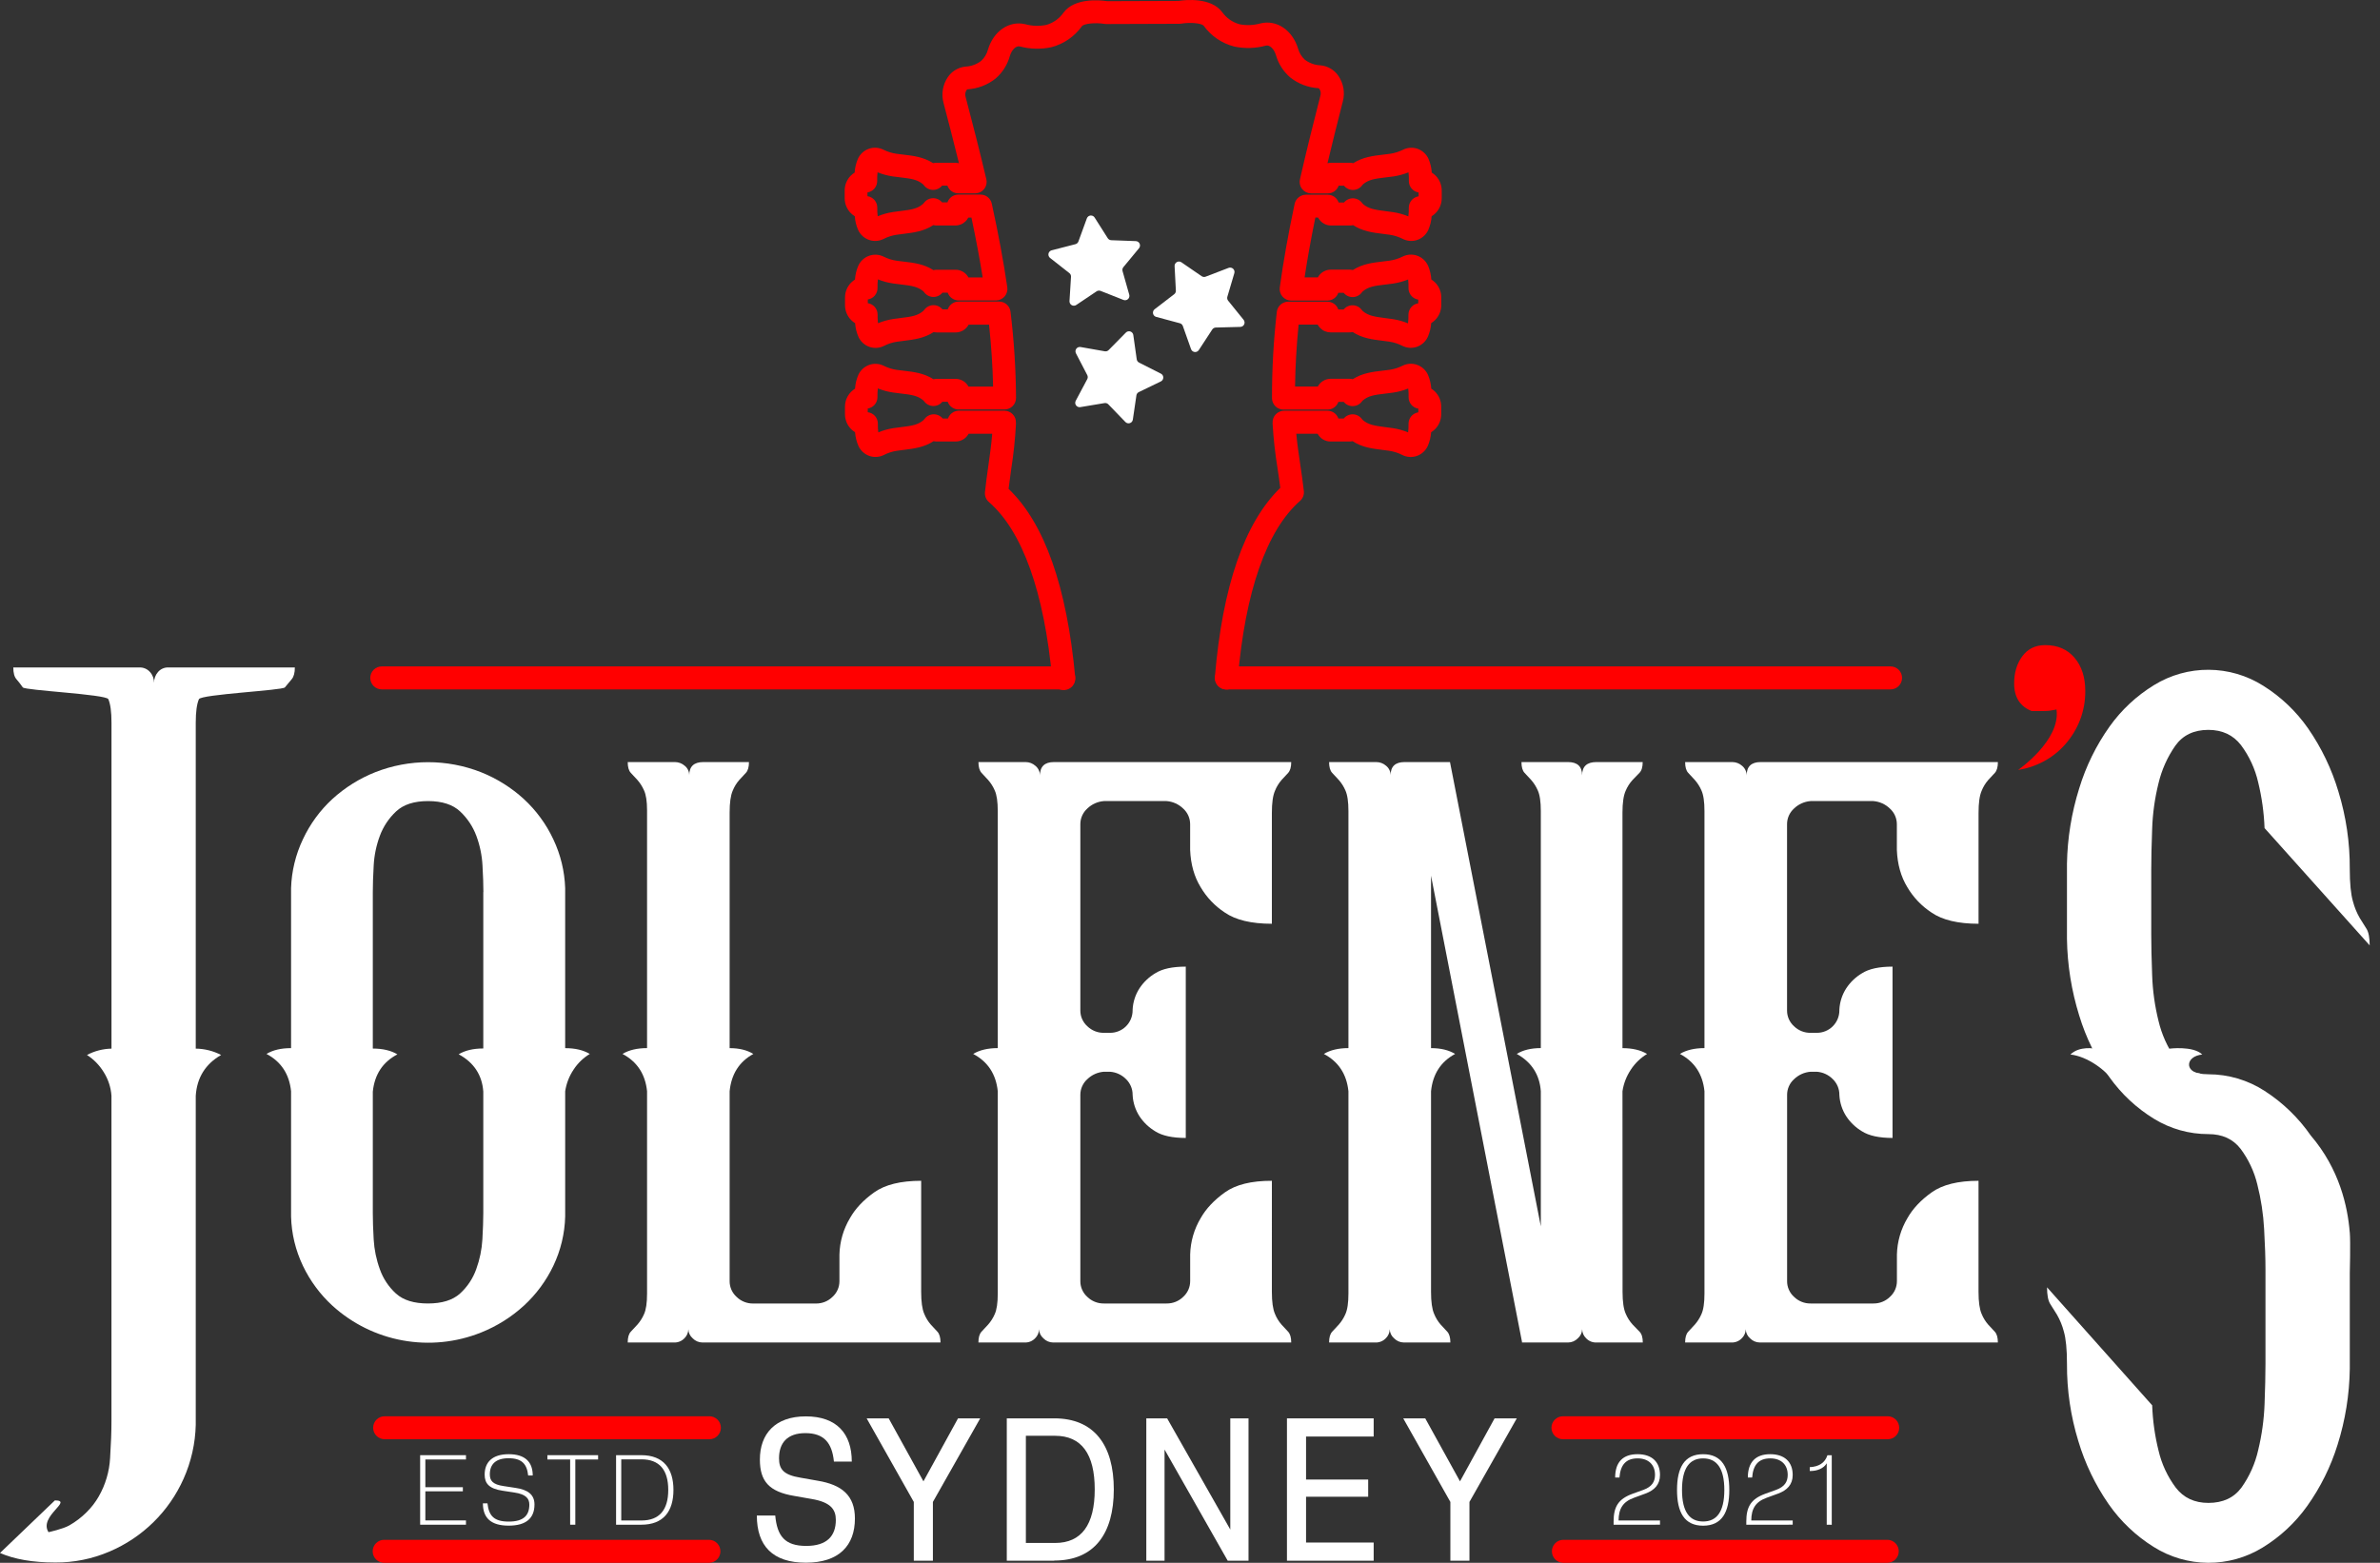
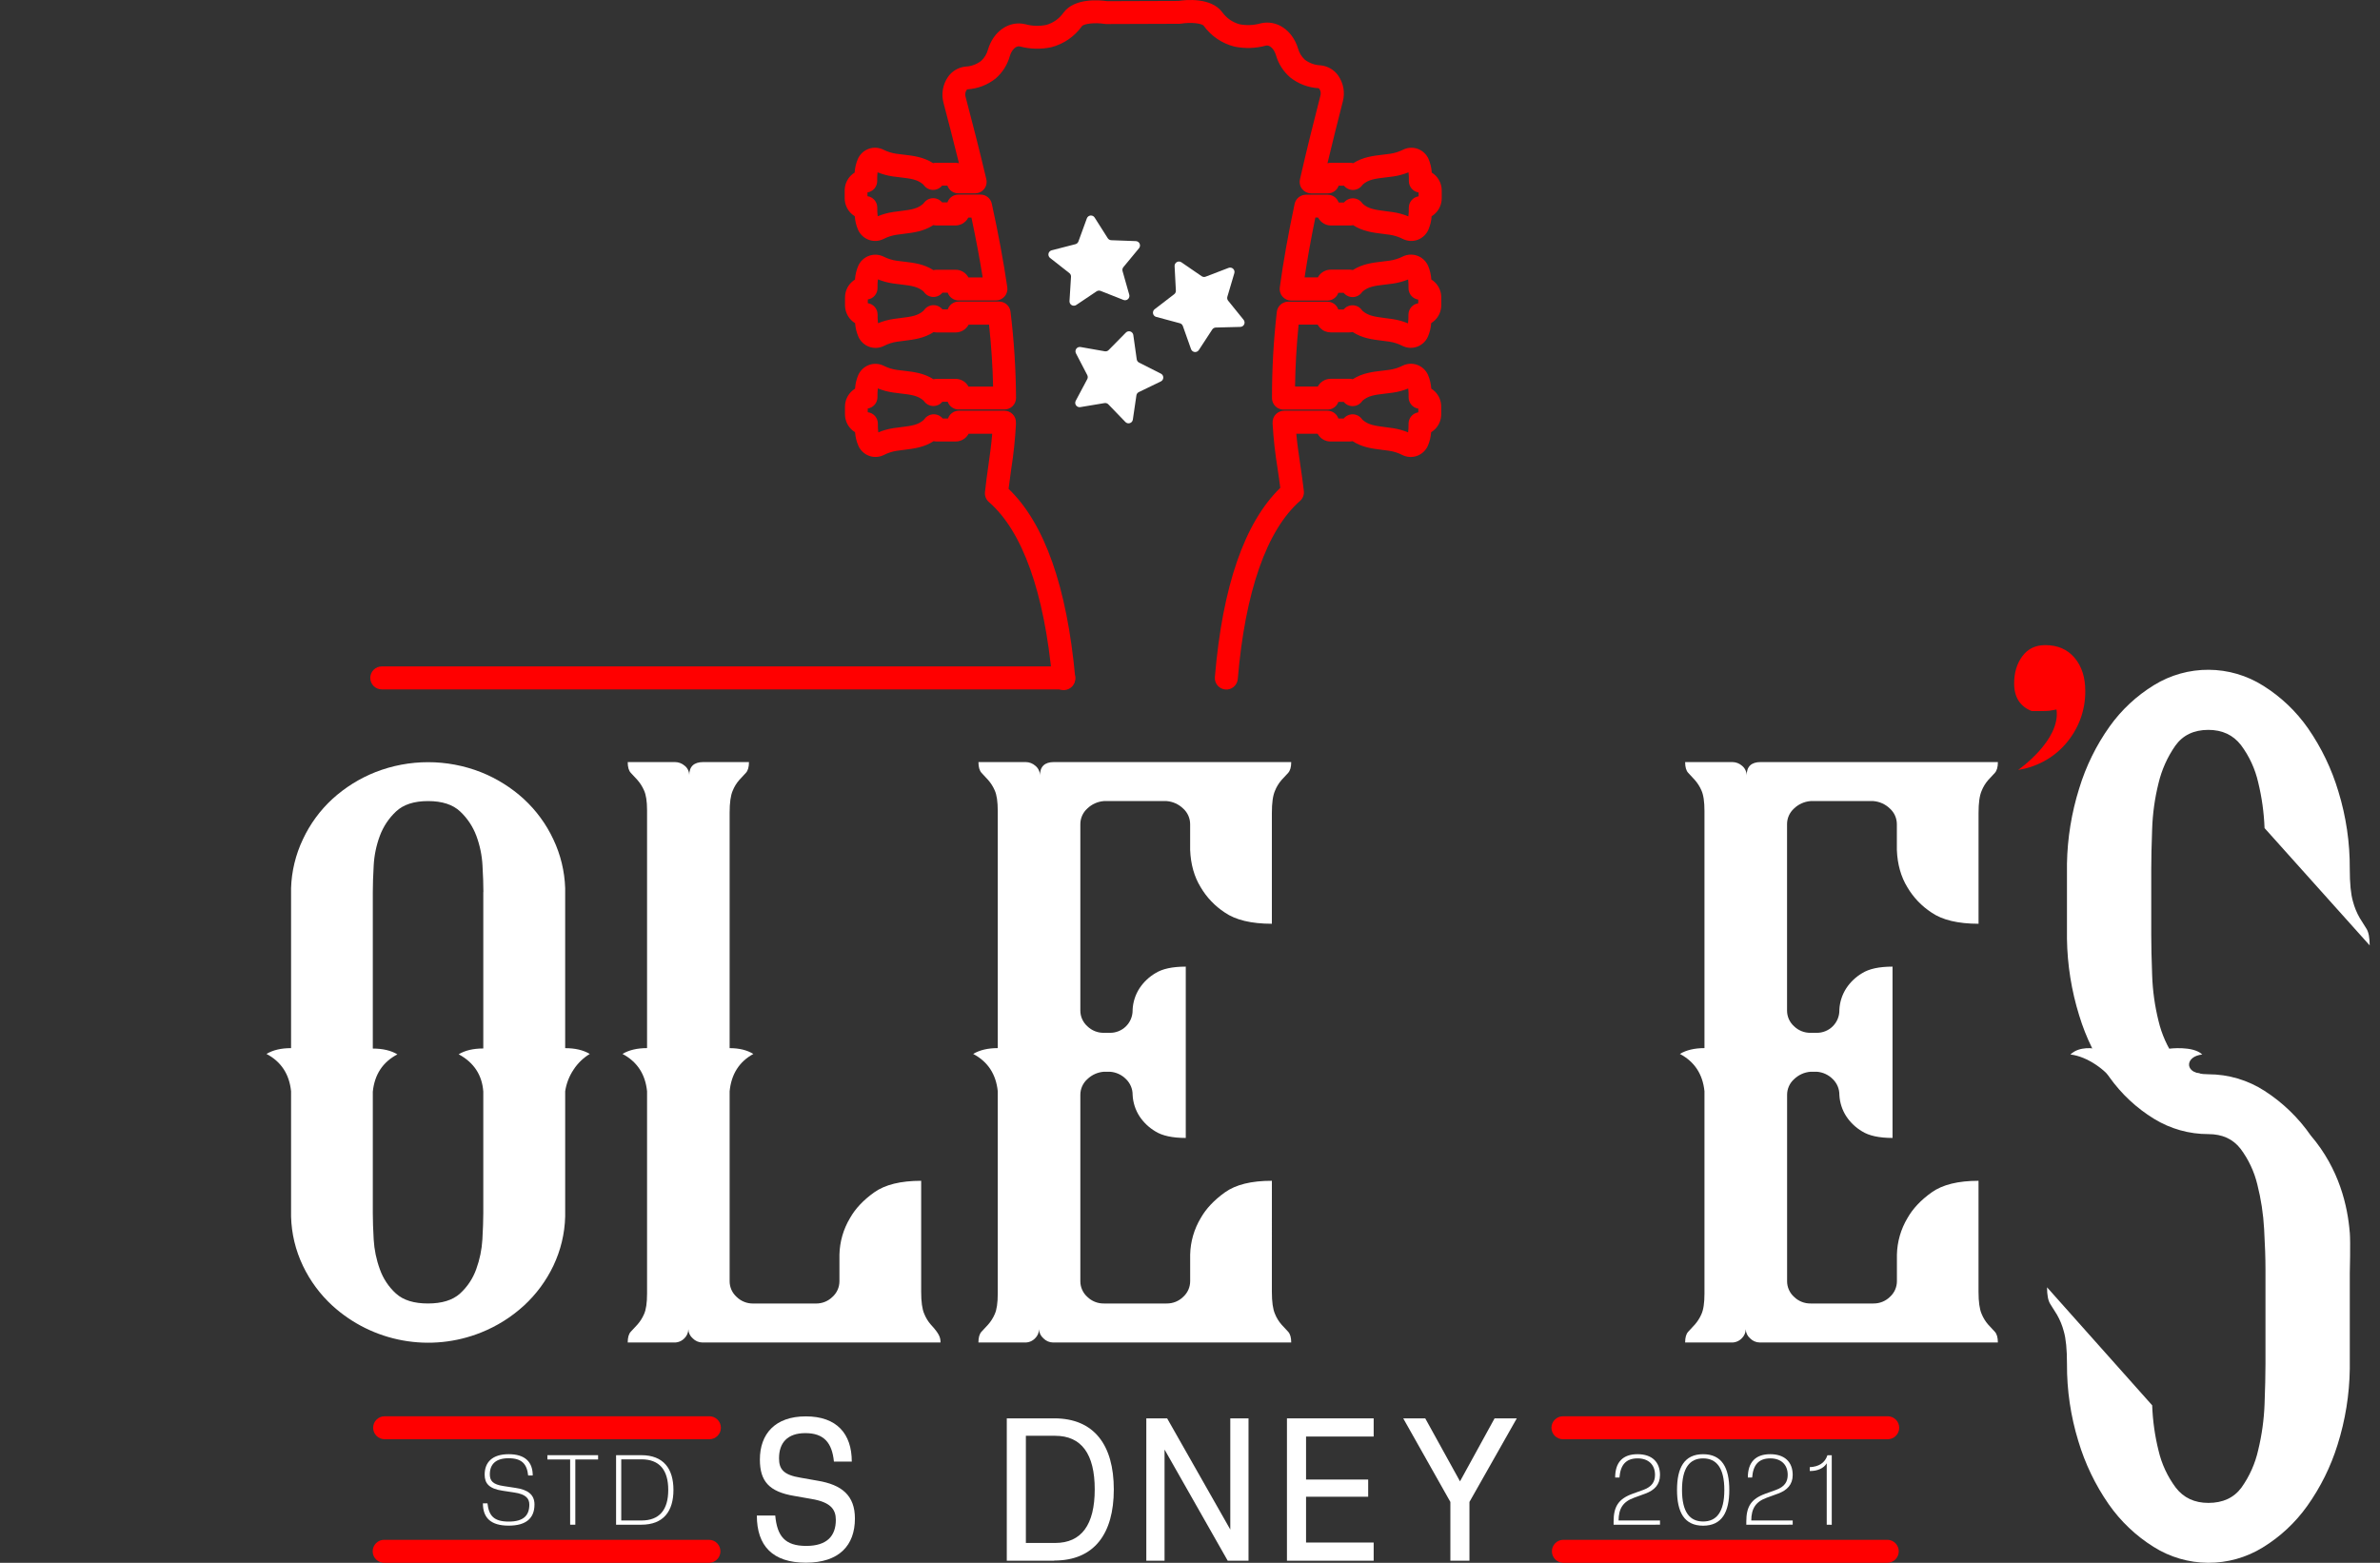
<svg xmlns="http://www.w3.org/2000/svg" width="201" height="132" viewBox="0 0 201 132" fill="none">
  <rect x="0" y="0" width="201" height="132" fill="#333333" stroke="none" />
-   <path d="M4.095 129.414C4.095 129.414 5.321 129.147 5.855 128.84C6.387 128.537 6.876 128.163 7.309 127.731C7.713 127.334 8.061 126.883 8.342 126.392C8.91 125.397 9.238 124.283 9.299 123.139C9.376 121.938 9.414 120.905 9.413 120.041V92.55C9.364 91.843 9.14 91.16 8.762 90.561C8.406 89.976 7.922 89.479 7.346 89.107C7.985 88.769 8.694 88.586 9.416 88.571V61.043C9.416 60.125 9.327 59.462 9.148 59.053C8.968 58.645 2.104 58.315 1.927 58.06C1.76 57.821 1.581 57.591 1.391 57.37C1.21 57.168 1.123 56.834 1.123 56.375H11.785C11.951 56.371 12.116 56.403 12.268 56.469C12.42 56.535 12.556 56.634 12.665 56.758C12.893 57.009 13.016 57.338 13.009 57.677C13.003 57.339 13.124 57.011 13.347 56.758C13.453 56.634 13.585 56.536 13.734 56.469C13.883 56.403 14.045 56.371 14.208 56.375H24.901C24.901 56.834 24.811 57.166 24.634 57.37C24.457 57.575 24.263 57.804 24.06 58.06C23.858 58.315 16.978 58.647 16.8 59.055C16.621 59.463 16.532 60.127 16.532 61.044V88.571C17.279 88.58 18.013 88.763 18.675 89.107C17.348 89.873 16.633 91.021 16.532 92.551V120.345C16.495 121.916 16.146 123.464 15.505 124.899C14.271 127.672 12.029 129.872 9.234 131.055C7.792 131.672 6.238 131.985 4.669 131.974C2.782 131.974 1.225 131.706 0 131.171L4.636 126.729C6.223 126.729 3.248 128.058 4.095 129.411" fill="white" />
  <path d="M47.732 88.531C48.573 88.531 49.266 88.694 49.809 89.02C49.257 89.354 48.788 89.809 48.437 90.35C48.071 90.898 47.83 91.52 47.732 92.171V102.752C47.695 104.195 47.353 105.615 46.731 106.918C46.124 108.187 45.281 109.328 44.245 110.28C43.182 111.253 41.95 112.024 40.61 112.556C38.517 113.391 36.231 113.62 34.013 113.217C31.796 112.815 29.737 111.797 28.071 110.28C27.035 109.328 26.191 108.187 25.585 106.918C24.961 105.616 24.619 104.196 24.582 102.752V92.171C24.434 90.725 23.742 89.674 22.505 89.018C23.049 88.692 23.741 88.529 24.582 88.529V75.016C24.627 73.585 24.968 72.178 25.584 70.885C26.184 69.602 27.028 68.448 28.069 67.488C29.133 66.517 30.365 65.748 31.705 65.217C34.567 64.097 37.746 64.097 40.608 65.217C41.948 65.749 43.18 66.52 44.244 67.493C45.284 68.453 46.129 69.607 46.729 70.889C47.344 72.183 47.685 73.589 47.731 75.021V88.534L47.732 88.531ZM40.825 75.353C40.825 74.752 40.8 74.006 40.749 73.116C40.705 72.255 40.53 71.407 40.23 70.599C39.938 69.815 39.468 69.108 38.857 68.536C38.239 67.955 37.338 67.663 36.154 67.662C34.971 67.662 34.07 67.953 33.451 68.536C32.84 69.108 32.37 69.814 32.079 70.599C31.778 71.407 31.603 72.255 31.559 73.116C31.509 74.001 31.484 74.747 31.485 75.353V88.565C32.326 88.565 33.019 88.728 33.562 89.055C32.325 89.706 31.633 90.757 31.485 92.207V102.483C31.485 103.09 31.51 103.824 31.559 104.686C31.608 105.546 31.783 106.394 32.079 107.203C32.356 107.991 32.825 108.697 33.442 109.259C34.06 109.818 34.961 110.098 36.145 110.097C37.33 110.096 38.231 109.816 38.848 109.259C39.469 108.695 39.941 107.986 40.221 107.196C40.516 106.387 40.691 105.538 40.74 104.678C40.789 103.816 40.815 103.082 40.816 102.476V92.2C40.715 90.799 40.023 89.748 38.737 89.047C39.281 88.721 39.974 88.558 40.816 88.558V75.345L40.825 75.353Z" fill="white" />
-   <path d="M77.796 109.116C77.796 109.957 77.882 110.576 78.056 110.972C78.189 111.304 78.377 111.612 78.613 111.882L79.17 112.482C79.342 112.669 79.429 112.973 79.43 113.392H59.316C59.164 113.39 59.014 113.358 58.875 113.298C58.736 113.238 58.609 113.151 58.504 113.042C58.392 112.947 58.301 112.829 58.237 112.696C58.173 112.564 58.138 112.419 58.134 112.272C58.132 112.416 58.1 112.559 58.042 112.691C57.984 112.823 57.901 112.943 57.796 113.042C57.684 113.158 57.549 113.249 57.4 113.309C57.251 113.369 57.091 113.398 56.93 113.392H53.013C53.013 112.972 53.099 112.668 53.273 112.482C53.447 112.296 53.632 112.098 53.83 111.882C54.061 111.621 54.249 111.326 54.387 111.006C54.561 110.633 54.647 110.05 54.647 109.256V92.171C54.499 90.725 53.807 89.674 52.57 89.018C53.114 88.692 53.806 88.528 54.647 88.527V68.433C54.647 67.686 54.561 67.126 54.387 66.752C54.248 66.434 54.06 66.138 53.83 65.877C53.63 65.667 53.444 65.467 53.273 65.277C53.099 65.091 53.013 64.787 53.013 64.367H57.003C57.308 64.368 57.602 64.48 57.831 64.682C57.951 64.778 58.048 64.901 58.113 65.041C58.178 65.18 58.211 65.333 58.208 65.487C58.208 64.741 58.604 64.368 59.396 64.367H63.253C63.253 64.787 63.167 65.091 62.994 65.277L62.437 65.877C62.201 66.147 62.013 66.455 61.879 66.787C61.705 67.188 61.619 67.806 61.62 68.643V88.53C62.429 88.53 63.097 88.694 63.623 89.021C62.429 89.676 61.762 90.727 61.62 92.174V108.209C61.618 108.46 61.67 108.708 61.771 108.938C61.873 109.167 62.022 109.372 62.208 109.54C62.393 109.721 62.611 109.864 62.851 109.96C63.091 110.056 63.348 110.103 63.606 110.1H68.907C69.166 110.103 69.423 110.056 69.663 109.96C69.903 109.864 70.121 109.721 70.305 109.54C70.492 109.372 70.641 109.167 70.742 108.937C70.844 108.708 70.895 108.46 70.894 108.209V105.966C70.919 104.88 71.226 103.818 71.785 102.885C72.23 102.092 72.91 101.368 73.825 100.714C74.74 100.061 76.064 99.734 77.796 99.734V109.116Z" fill="white" />
+   <path d="M77.796 109.116C77.796 109.957 77.882 110.576 78.056 110.972C78.189 111.304 78.377 111.612 78.613 111.882C79.342 112.669 79.429 112.973 79.43 113.392H59.316C59.164 113.39 59.014 113.358 58.875 113.298C58.736 113.238 58.609 113.151 58.504 113.042C58.392 112.947 58.301 112.829 58.237 112.696C58.173 112.564 58.138 112.419 58.134 112.272C58.132 112.416 58.1 112.559 58.042 112.691C57.984 112.823 57.901 112.943 57.796 113.042C57.684 113.158 57.549 113.249 57.4 113.309C57.251 113.369 57.091 113.398 56.93 113.392H53.013C53.013 112.972 53.099 112.668 53.273 112.482C53.447 112.296 53.632 112.098 53.83 111.882C54.061 111.621 54.249 111.326 54.387 111.006C54.561 110.633 54.647 110.05 54.647 109.256V92.171C54.499 90.725 53.807 89.674 52.57 89.018C53.114 88.692 53.806 88.528 54.647 88.527V68.433C54.647 67.686 54.561 67.126 54.387 66.752C54.248 66.434 54.06 66.138 53.83 65.877C53.63 65.667 53.444 65.467 53.273 65.277C53.099 65.091 53.013 64.787 53.013 64.367H57.003C57.308 64.368 57.602 64.48 57.831 64.682C57.951 64.778 58.048 64.901 58.113 65.041C58.178 65.18 58.211 65.333 58.208 65.487C58.208 64.741 58.604 64.368 59.396 64.367H63.253C63.253 64.787 63.167 65.091 62.994 65.277L62.437 65.877C62.201 66.147 62.013 66.455 61.879 66.787C61.705 67.188 61.619 67.806 61.62 68.643V88.53C62.429 88.53 63.097 88.694 63.623 89.021C62.429 89.676 61.762 90.727 61.62 92.174V108.209C61.618 108.46 61.67 108.708 61.771 108.938C61.873 109.167 62.022 109.372 62.208 109.54C62.393 109.721 62.611 109.864 62.851 109.96C63.091 110.056 63.348 110.103 63.606 110.1H68.907C69.166 110.103 69.423 110.056 69.663 109.96C69.903 109.864 70.121 109.721 70.305 109.54C70.492 109.372 70.641 109.167 70.742 108.937C70.844 108.708 70.895 108.46 70.894 108.209V105.966C70.919 104.88 71.226 103.818 71.785 102.885C72.23 102.092 72.91 101.368 73.825 100.714C74.74 100.061 76.064 99.734 77.796 99.734V109.116Z" fill="white" />
  <path d="M107.414 109.116C107.414 109.957 107.501 110.576 107.674 110.972C107.807 111.305 107.995 111.612 108.231 111.882L108.788 112.482C108.961 112.669 109.048 112.973 109.048 113.392H88.934C88.782 113.39 88.632 113.358 88.493 113.298C88.353 113.238 88.227 113.151 88.121 113.042C88.01 112.947 87.919 112.829 87.855 112.696C87.791 112.564 87.756 112.419 87.752 112.272C87.75 112.416 87.719 112.559 87.66 112.691C87.603 112.823 87.519 112.943 87.414 113.042C87.302 113.158 87.167 113.249 87.018 113.309C86.869 113.369 86.709 113.398 86.548 113.392H82.631C82.631 112.972 82.718 112.668 82.891 112.482C83.064 112.296 83.25 112.098 83.448 111.882C83.679 111.621 83.867 111.326 84.005 111.006C84.179 110.633 84.265 110.05 84.265 109.256V92.171C84.117 90.725 83.425 89.674 82.188 89.018C82.732 88.692 83.424 88.528 84.265 88.527V68.503C84.265 67.709 84.179 67.126 84.005 66.752C83.867 66.434 83.679 66.138 83.45 65.877C83.249 65.667 83.064 65.467 82.893 65.277C82.721 65.087 82.635 64.783 82.633 64.367H86.623C86.929 64.369 87.223 64.483 87.45 64.688C87.571 64.788 87.668 64.914 87.733 65.056C87.799 65.199 87.831 65.354 87.827 65.511C87.827 64.748 88.221 64.367 89.009 64.367H109.048C109.048 64.789 108.961 65.094 108.788 65.283L108.231 65.883C107.995 66.155 107.807 66.464 107.674 66.798C107.5 67.198 107.413 67.82 107.414 68.662V78.024C105.682 78.024 104.358 77.708 103.443 77.078C102.608 76.532 101.909 75.801 101.403 74.941C100.858 74.055 100.561 73.004 100.512 71.788V69.623C100.513 69.373 100.461 69.124 100.36 68.895C100.258 68.666 100.11 68.461 99.923 68.293C99.545 67.926 99.051 67.703 98.525 67.662H93.226C92.701 67.703 92.206 67.925 91.828 68.291C91.641 68.459 91.492 68.664 91.391 68.893C91.289 69.122 91.238 69.37 91.239 69.62V85.349C91.237 85.6 91.289 85.847 91.391 86.077C91.492 86.306 91.641 86.511 91.828 86.678C92.012 86.859 92.231 87.001 92.471 87.097C92.711 87.193 92.967 87.24 93.226 87.236H93.741C93.991 87.238 94.238 87.191 94.47 87.097C94.701 87.004 94.912 86.865 95.09 86.69C95.267 86.514 95.409 86.306 95.505 86.076C95.602 85.846 95.653 85.599 95.654 85.349V85.278C95.686 84.632 95.889 84.005 96.243 83.462C96.585 82.949 97.038 82.519 97.567 82.204C98.156 81.831 99.014 81.645 100.143 81.645V96.115C99.013 96.115 98.155 95.929 97.567 95.557C97.038 95.241 96.585 94.811 96.243 94.299C95.889 93.755 95.686 93.128 95.654 92.481C95.657 92.233 95.609 91.988 95.514 91.76C95.419 91.531 95.279 91.325 95.102 91.152C94.741 90.782 94.256 90.558 93.741 90.523H93.226C92.701 90.563 92.206 90.785 91.828 91.152C91.641 91.319 91.492 91.524 91.391 91.753C91.289 91.982 91.238 92.23 91.239 92.481V108.209C91.237 108.46 91.289 108.708 91.391 108.937C91.492 109.166 91.641 109.371 91.828 109.538C92.012 109.719 92.231 109.862 92.471 109.957C92.711 110.053 92.967 110.101 93.226 110.097H98.527C98.785 110.1 99.042 110.053 99.282 109.957C99.522 109.861 99.741 109.718 99.925 109.537C100.111 109.369 100.26 109.164 100.362 108.934C100.463 108.705 100.515 108.457 100.514 108.206V105.966C100.539 104.88 100.846 103.818 101.404 102.885C101.849 102.096 102.529 101.372 103.445 100.714C104.361 100.057 105.684 99.73 107.415 99.734L107.414 109.116Z" fill="white" />
-   <path d="M137.031 109.116C137.031 109.957 137.122 110.576 137.303 110.972C137.444 111.306 137.641 111.614 137.886 111.882L138.468 112.482C138.65 112.67 138.74 112.973 138.74 113.392H134.825C134.664 113.398 134.504 113.37 134.355 113.31C134.206 113.249 134.071 113.158 133.959 113.042C133.854 112.943 133.77 112.824 133.711 112.691C133.653 112.559 133.622 112.417 133.619 112.272C133.615 112.419 133.58 112.564 133.517 112.696C133.453 112.829 133.362 112.947 133.25 113.042C133.145 113.151 133.019 113.238 132.879 113.298C132.74 113.358 132.591 113.39 132.439 113.392H128.535V113.322L120.856 73.965V88.529C121.679 88.529 122.357 88.693 122.89 89.02C121.679 89.674 121.002 90.725 120.856 92.173V109.116C120.856 109.957 120.943 110.576 121.116 110.972C121.249 111.304 121.437 111.612 121.672 111.882L122.229 112.482C122.401 112.67 122.488 112.973 122.489 113.392H118.556C118.248 113.388 117.954 113.263 117.739 113.042C117.626 112.947 117.535 112.83 117.471 112.697C117.407 112.564 117.372 112.419 117.368 112.272C117.365 112.417 117.334 112.559 117.276 112.691C117.217 112.824 117.133 112.943 117.029 113.042C116.917 113.158 116.782 113.249 116.633 113.309C116.483 113.369 116.323 113.398 116.162 113.392H112.247C112.247 112.972 112.333 112.669 112.507 112.482C112.681 112.296 112.866 112.098 113.064 111.882C113.294 111.621 113.481 111.325 113.62 111.006C113.793 110.633 113.88 110.05 113.88 109.256V92.171C113.731 90.725 113.039 89.674 111.803 89.018C112.346 88.692 113.039 88.528 113.88 88.527V68.503C113.88 67.709 113.793 67.126 113.62 66.752C113.481 66.434 113.294 66.138 113.064 65.877C112.864 65.667 112.678 65.467 112.507 65.277C112.333 65.091 112.247 64.787 112.247 64.367H116.236C116.541 64.368 116.835 64.48 117.063 64.682C117.183 64.778 117.28 64.901 117.345 65.041C117.411 65.18 117.443 65.333 117.44 65.487C117.44 64.741 117.834 64.368 118.62 64.367H122.457L130.128 103.581V92.17C130.028 90.769 129.35 89.718 128.095 89.017C128.627 88.691 129.305 88.527 130.128 88.526V68.503C130.128 67.709 130.041 67.126 129.868 66.752C129.729 66.434 129.541 66.138 129.311 65.877C129.111 65.667 128.925 65.467 128.754 65.277C128.58 65.091 128.494 64.787 128.494 64.367H132.427C133.218 64.367 133.614 64.74 133.615 65.487C133.615 64.741 134.015 64.368 134.816 64.367H138.731C138.731 64.787 138.641 65.091 138.459 65.277C138.279 65.464 138.084 65.662 137.878 65.877C137.633 66.145 137.436 66.453 137.296 66.787C137.114 67.188 137.024 67.806 137.024 68.643V88.53C137.865 88.53 138.557 88.694 139.101 89.021C138.549 89.356 138.079 89.81 137.728 90.352C137.362 90.899 137.121 91.521 137.024 92.173L137.031 109.116Z" fill="white" />
  <path d="M167.094 109.116C167.094 109.957 167.181 110.576 167.354 110.972C167.487 111.304 167.676 111.612 167.911 111.882L168.469 112.482C168.642 112.669 168.728 112.973 168.728 113.392H148.616C148.464 113.39 148.314 113.358 148.175 113.298C148.036 113.238 147.909 113.151 147.804 113.042C147.692 112.947 147.601 112.829 147.537 112.696C147.473 112.564 147.438 112.419 147.434 112.272C147.432 112.416 147.401 112.559 147.343 112.691C147.285 112.823 147.201 112.943 147.096 113.042C146.984 113.158 146.849 113.249 146.7 113.309C146.551 113.369 146.391 113.398 146.23 113.392H142.316C142.316 112.972 142.402 112.668 142.576 112.482C142.75 112.296 142.935 112.098 143.132 111.882C143.362 111.621 143.55 111.326 143.689 111.006C143.862 110.633 143.949 110.05 143.949 109.256V92.171C143.801 90.725 143.108 89.674 141.872 89.018C142.416 88.692 143.108 88.528 143.949 88.527V68.503C143.949 67.709 143.862 67.126 143.689 66.752C143.55 66.433 143.362 66.138 143.132 65.877C142.932 65.667 142.746 65.467 142.576 65.277C142.402 65.091 142.316 64.787 142.316 64.367H146.305C146.611 64.369 146.905 64.483 147.132 64.688C147.253 64.788 147.35 64.914 147.415 65.056C147.481 65.199 147.513 65.354 147.509 65.511C147.509 64.748 147.903 64.367 148.691 64.367H168.73C168.73 64.789 168.643 65.094 168.47 65.283L167.913 65.883C167.677 66.155 167.489 66.464 167.356 66.798C167.182 67.198 167.095 67.82 167.096 68.662V78.024C165.364 78.024 164.04 77.708 163.125 77.078C162.291 76.533 161.594 75.804 161.088 74.946C160.543 74.06 160.246 73.009 160.197 71.793V69.623C160.198 69.373 160.146 69.124 160.045 68.895C159.944 68.666 159.795 68.461 159.608 68.293C159.23 67.926 158.736 67.703 158.21 67.662H152.909C152.384 67.703 151.89 67.925 151.511 68.291C151.325 68.459 151.176 68.664 151.074 68.893C150.973 69.122 150.921 69.37 150.923 69.62V85.349C150.921 85.6 150.973 85.847 151.074 86.077C151.176 86.306 151.325 86.511 151.511 86.678C151.696 86.859 151.914 87.001 152.154 87.097C152.394 87.193 152.651 87.24 152.909 87.236H153.429C153.679 87.238 153.926 87.191 154.158 87.097C154.389 87.004 154.6 86.865 154.778 86.69C154.955 86.514 155.097 86.306 155.194 86.076C155.291 85.846 155.341 85.599 155.342 85.349V85.278C155.374 84.632 155.578 84.005 155.931 83.462C156.273 82.949 156.726 82.519 157.255 82.204C157.844 81.831 158.703 81.645 159.832 81.645V96.115C158.703 96.115 157.844 95.929 157.255 95.557C156.726 95.242 156.273 94.812 155.931 94.299C155.577 93.756 155.374 93.128 155.342 92.481C155.345 92.233 155.297 91.988 155.203 91.76C155.108 91.531 154.968 91.325 154.791 91.152C154.43 90.782 153.945 90.558 153.429 90.523H152.914C152.389 90.563 151.894 90.785 151.516 91.152C151.329 91.319 151.18 91.524 151.079 91.753C150.977 91.982 150.926 92.23 150.927 92.481V108.209C150.925 108.46 150.977 108.708 151.079 108.937C151.18 109.166 151.329 109.371 151.516 109.538C151.7 109.719 151.919 109.862 152.159 109.957C152.399 110.053 152.655 110.101 152.914 110.097H158.215C158.473 110.1 158.73 110.053 158.97 109.957C159.21 109.861 159.429 109.718 159.613 109.537C159.799 109.369 159.948 109.164 160.05 108.934C160.151 108.705 160.203 108.457 160.202 108.206V105.966C160.227 104.88 160.534 103.818 161.092 102.885C161.538 102.092 162.218 101.368 163.133 100.714C164.048 100.061 165.369 99.734 167.094 99.734V109.116Z" fill="white" />
  <path d="M198.449 104.087C198.518 104.945 198.449 107.54 198.449 107.54V115.62C198.418 117.796 198.07 119.956 197.416 122.031C196.841 123.881 195.975 125.627 194.851 127.204C193.848 128.611 192.571 129.802 191.097 130.705C189.708 131.56 188.108 132.008 186.477 131.999C184.846 131.989 183.251 131.522 181.873 130.651C180.38 129.718 179.091 128.492 178.084 127.047C176.953 125.416 176.088 123.616 175.521 121.715C174.873 119.603 174.551 117.405 174.564 115.197C174.564 113.976 174.475 113.06 174.295 112.449C174.167 111.959 173.974 111.488 173.722 111.049C173.522 110.725 173.33 110.42 173.148 110.133C172.969 109.847 172.881 109.382 172.881 108.732L181.76 118.698C181.806 119.989 181.985 121.271 182.297 122.524C182.56 123.655 183.055 124.718 183.75 125.648C184.413 126.51 185.331 126.941 186.506 126.941C187.73 126.941 188.661 126.51 189.299 125.648C189.979 124.694 190.46 123.613 190.715 122.47C191.023 121.198 191.203 119.899 191.251 118.592C191.301 117.263 191.327 116.132 191.328 115.198V107.211C191.328 106.278 191.29 105.147 191.214 103.818C191.146 102.545 190.954 101.282 190.64 100.046C190.378 98.955 189.896 97.929 189.224 97.03C188.585 96.205 187.68 95.792 186.507 95.791C184.886 95.795 183.296 95.347 181.915 94.499C180.44 93.596 179.164 92.405 178.161 90.997C177.029 89.406 176.163 87.641 175.596 85.772C174.944 83.678 174.596 81.501 174.563 79.307V72.949C174.602 70.791 174.95 68.651 175.596 66.592C176.164 64.724 177.03 62.959 178.161 61.367C179.164 59.959 180.441 58.769 181.915 57.866C183.303 57.011 184.904 56.562 186.535 56.572C188.165 56.581 189.76 57.048 191.139 57.92C192.631 58.853 193.92 60.079 194.927 61.523C196.059 63.158 196.924 64.962 197.491 66.868C198.138 68.98 198.461 71.178 198.447 73.387C198.447 74.609 198.536 75.525 198.715 76.135C198.842 76.625 199.035 77.097 199.288 77.536L199.862 78.451C200.04 78.74 200.129 79.207 200.129 79.852L191.25 69.943C191.201 68.643 191.022 67.351 190.714 66.088C190.455 64.946 189.96 63.872 189.26 62.934C188.596 62.078 187.678 61.649 186.504 61.648C185.28 61.648 184.348 62.095 183.71 62.99C183.044 63.948 182.563 65.022 182.294 66.156C181.98 67.422 181.8 68.718 181.757 70.021C181.706 71.381 181.681 72.526 181.681 73.455V78.929C181.681 79.86 181.706 81.005 181.757 82.366C181.8 83.669 181.98 84.963 182.294 86.229C182.562 87.364 183.043 88.438 183.71 89.395C184.347 90.291 185.279 90.739 186.504 90.737C188.188 90.738 189.836 91.225 191.25 92.138C192.786 93.127 194.113 94.409 195.154 95.91C197.578 98.746 198.269 101.899 198.446 104.099" fill="white" />
  <path d="M171.582 60.058C170.595 59.663 170.102 58.886 170.102 57.729C170.102 56.817 170.333 56.048 170.795 55.425C171.256 54.801 171.9 54.489 172.727 54.489C173.778 54.489 174.604 54.847 175.208 55.563C175.812 56.279 176.112 57.214 176.109 58.37C176.117 59.214 175.964 60.05 175.659 60.836C175.367 61.58 174.947 62.267 174.418 62.867C173.905 63.452 173.291 63.939 172.606 64.306C171.928 64.669 171.194 64.915 170.434 65.035C170.434 65.035 174.053 62.528 173.679 59.923C173.679 59.923 173.209 60.022 173.035 60.037C172.861 60.052 172.645 60.06 172.391 60.06L171.582 60.058Z" fill="#FF0000" />
-   <path d="M159.666 58.229H103.583C103.326 58.229 103.079 58.127 102.897 57.945C102.715 57.763 102.612 57.516 102.612 57.259C102.612 57.001 102.715 56.754 102.897 56.572C103.079 56.39 103.326 56.288 103.583 56.288H159.666C159.923 56.288 160.17 56.39 160.352 56.572C160.534 56.754 160.637 57.001 160.637 57.259C160.637 57.516 160.534 57.763 160.352 57.945C160.17 58.127 159.923 58.229 159.666 58.229Z" fill="#FF0000" />
  <path d="M89.836 58.229H32.241C31.984 58.229 31.737 58.127 31.555 57.945C31.373 57.763 31.27 57.516 31.27 57.259C31.27 57.001 31.373 56.754 31.555 56.572C31.737 56.39 31.984 56.288 32.241 56.288H89.836C90.094 56.288 90.341 56.39 90.523 56.572C90.705 56.754 90.807 57.001 90.807 57.259C90.807 57.516 90.705 57.763 90.523 57.945C90.341 58.127 90.094 58.229 89.836 58.229Z" fill="#FF0000" />
  <path d="M59.911 121.564H32.484C32.226 121.564 31.979 121.462 31.797 121.28C31.615 121.098 31.513 120.851 31.513 120.594C31.513 120.336 31.615 120.089 31.797 119.907C31.979 119.725 32.226 119.623 32.484 119.623H59.911C60.168 119.623 60.415 119.725 60.597 119.907C60.779 120.089 60.882 120.336 60.882 120.594C60.882 120.851 60.779 121.098 60.597 121.28C60.415 121.462 60.168 121.564 59.911 121.564Z" fill="#FF0000" />
  <path d="M59.91 131.999H32.483C32.352 132.004 32.222 131.983 32.099 131.937C31.977 131.89 31.866 131.819 31.771 131.729C31.677 131.638 31.602 131.529 31.551 131.409C31.499 131.289 31.473 131.159 31.473 131.029C31.473 130.898 31.499 130.768 31.551 130.648C31.602 130.528 31.677 130.419 31.771 130.328C31.866 130.238 31.977 130.167 32.099 130.121C32.222 130.074 32.352 130.053 32.483 130.058H59.91C60.161 130.068 60.398 130.174 60.572 130.355C60.746 130.536 60.843 130.778 60.843 131.029C60.843 131.28 60.746 131.521 60.572 131.702C60.398 131.883 60.161 131.989 59.91 131.999Z" fill="#FF0000" />
  <path d="M159.423 121.564H131.997C131.74 121.564 131.493 121.462 131.311 121.28C131.128 121.098 131.026 120.851 131.026 120.594C131.026 120.336 131.128 120.089 131.311 119.907C131.493 119.725 131.74 119.623 131.997 119.623H159.424C159.682 119.623 159.929 119.725 160.111 119.907C160.293 120.089 160.395 120.336 160.395 120.594C160.395 120.851 160.293 121.098 160.111 121.28C159.929 121.462 159.682 121.564 159.424 121.564" fill="#FF0000" />
  <path d="M159.423 131.999H131.997C131.746 131.989 131.509 131.883 131.335 131.702C131.161 131.521 131.064 131.28 131.064 131.029C131.064 130.778 131.161 130.536 131.335 130.355C131.509 130.174 131.746 130.068 131.997 130.058H159.424C159.675 130.068 159.912 130.174 160.086 130.355C160.26 130.536 160.358 130.778 160.358 131.029C160.358 131.28 160.26 131.521 160.086 131.702C159.912 131.883 159.675 131.989 159.424 131.999" fill="#FF0000" />
  <path d="M63.918 128.007H65.472C65.633 129.747 66.286 130.574 68.088 130.574C69.862 130.574 70.589 129.713 70.589 128.379C70.589 127.501 70.167 126.878 68.525 126.606L67.081 126.352C64.944 125.998 64.175 125.103 64.175 123.279C64.175 121.135 65.439 119.632 68.055 119.632C70.671 119.632 71.936 121.102 71.936 123.449H70.428C70.269 121.862 69.586 121.047 68.016 121.047C66.475 121.047 65.792 121.89 65.792 123.174C65.792 124.085 66.156 124.575 67.609 124.812L69.048 125.066C71.098 125.404 72.201 126.315 72.201 128.258C72.201 130.537 70.865 131.99 68.06 131.99C65.255 131.99 63.918 130.571 63.918 128.004" fill="white" />
-   <path d="M77.174 126.859L73.192 119.8H75.052L77.988 125.12L80.909 119.8H82.783L78.787 126.859V131.825H77.174V126.859Z" fill="white" />
  <path d="M89.038 131.824H85.027V119.799H89.038C92.409 119.799 94.065 122.061 94.065 125.804C94.065 129.547 92.413 131.81 89.038 131.81V131.824ZM89.11 121.272H86.639V130.324H89.111C91.335 130.324 92.454 128.786 92.454 125.798C92.454 122.811 91.335 121.272 89.111 121.272" fill="white" />
  <path d="M103.685 131.824L98.351 122.434V131.824H96.81V119.8H98.569L103.903 129.19V119.8H105.442V131.824H103.685Z" fill="white" />
  <path d="M108.688 131.824V119.8H116.012V121.336H110.301V124.968H115.548V126.42H110.301V130.288H116.012V131.824H108.688Z" fill="white" />
  <path d="M122.489 126.859L118.508 119.8H120.367L123.303 125.12L126.223 119.8H128.099L124.101 126.859V131.825H122.489V126.859Z" fill="white" />
-   <path d="M35.483 128.783V122.91H39.353V123.273H35.922V125.615H39.09V125.962H35.922V128.42H39.353V128.783H35.483Z" fill="white" />
  <path d="M40.781 126.976H41.169C41.284 127.998 41.681 128.519 42.971 128.519C44.234 128.519 44.704 127.983 44.704 127.084C44.704 126.597 44.447 126.208 43.424 126.061L42.442 125.911C41.287 125.738 40.931 125.285 40.931 124.549C40.931 123.51 41.576 122.826 42.962 122.826C44.348 122.826 44.992 123.486 44.992 124.627H44.605C44.505 123.654 44.069 123.168 42.953 123.168C41.864 123.168 41.368 123.68 41.368 124.53C41.368 125.066 41.616 125.387 42.532 125.519L43.514 125.669C44.596 125.819 45.139 126.255 45.139 127.072C45.139 128.219 44.454 128.861 42.96 128.861C41.466 128.861 40.783 128.219 40.783 126.973" fill="white" />
  <path d="M48.151 128.783V123.273H46.229V122.91H50.512V123.273H48.588V128.783H48.151Z" fill="white" />
  <path d="M54.16 128.783H52.03V122.91H54.16C56.032 122.91 56.875 124.048 56.875 125.846C56.875 127.645 56.034 128.783 54.16 128.783ZM54.176 123.264H52.467V128.426H54.175C55.685 128.426 56.436 127.535 56.436 125.843C56.436 124.151 55.685 123.261 54.175 123.261" fill="white" />
  <path d="M136.275 128.783V128.519C136.275 127.265 136.671 126.614 137.859 126.175L138.799 125.837C139.517 125.573 139.772 125.145 139.772 124.575C139.772 123.692 139.194 123.18 138.304 123.18C137.322 123.18 136.852 123.725 136.769 124.797H136.406C136.406 123.485 137.074 122.826 138.295 122.826C139.516 122.826 140.193 123.486 140.193 124.582C140.193 125.392 139.723 125.878 138.947 126.159L137.997 126.506C137.065 126.843 136.703 127.421 136.694 128.427H140.193V128.782L136.275 128.783Z" fill="white" />
  <path d="M141.631 125.846C141.631 123.974 142.242 122.827 143.834 122.827C145.426 122.827 146.046 123.974 146.046 125.846C146.046 127.719 145.427 128.866 143.834 128.866C142.241 128.866 141.631 127.719 141.631 125.846ZM145.626 125.846C145.626 123.974 144.957 123.181 143.834 123.181C142.711 123.181 142.052 123.973 142.052 125.846C142.052 127.72 142.711 128.511 143.834 128.511C144.957 128.511 145.626 127.728 145.626 125.846Z" fill="white" />
  <path d="M147.482 128.783V128.519C147.482 127.265 147.878 126.614 149.066 126.175L150.006 125.837C150.724 125.573 150.979 125.145 150.979 124.575C150.979 123.692 150.401 123.18 149.51 123.18C148.528 123.18 148.058 123.725 147.976 124.797H147.612C147.612 123.485 148.281 122.826 149.501 122.826C150.722 122.826 151.4 123.486 151.4 124.582C151.4 125.392 150.93 125.878 150.153 126.159L149.204 126.506C148.272 126.843 147.908 127.421 147.901 128.427H151.4V128.782L147.482 128.783Z" fill="white" />
  <path d="M154.274 128.783V123.593C154.017 124.043 153.432 124.245 152.923 124.245H152.84V123.922C153.591 123.881 154.111 123.584 154.334 122.916H154.698V128.789L154.274 128.783Z" fill="white" />
  <path d="M94.804 22.897C94.788 22.839 94.786 22.779 94.798 22.721C94.811 22.662 94.837 22.608 94.875 22.562L96.195 20.966C96.238 20.913 96.266 20.849 96.275 20.781C96.284 20.713 96.274 20.644 96.246 20.582C96.218 20.52 96.173 20.466 96.116 20.428C96.059 20.39 95.993 20.368 95.925 20.365L93.854 20.289C93.793 20.287 93.735 20.27 93.682 20.241C93.63 20.211 93.586 20.169 93.553 20.118L92.445 18.373C92.408 18.315 92.356 18.268 92.294 18.239C92.232 18.209 92.163 18.197 92.095 18.204C92.027 18.212 91.962 18.238 91.908 18.28C91.854 18.323 91.812 18.379 91.789 18.444L91.077 20.395C91.057 20.451 91.023 20.502 90.978 20.542C90.934 20.582 90.881 20.61 90.823 20.625L88.817 21.142C88.751 21.159 88.69 21.194 88.643 21.244C88.595 21.293 88.563 21.355 88.549 21.422C88.535 21.49 88.54 21.559 88.563 21.624C88.587 21.688 88.628 21.745 88.682 21.787L90.311 23.065C90.358 23.102 90.395 23.149 90.42 23.204C90.444 23.258 90.455 23.318 90.451 23.377L90.323 25.43C90.319 25.498 90.334 25.567 90.366 25.628C90.399 25.689 90.448 25.739 90.507 25.773C90.567 25.807 90.635 25.824 90.704 25.822C90.773 25.819 90.84 25.797 90.897 25.758L92.61 24.608C92.66 24.575 92.717 24.554 92.776 24.547C92.835 24.541 92.896 24.549 92.951 24.571L94.878 25.332C94.942 25.358 95.013 25.366 95.082 25.353C95.15 25.341 95.214 25.309 95.265 25.262C95.317 25.215 95.353 25.154 95.372 25.087C95.39 25.019 95.388 24.948 95.367 24.882L94.804 22.897Z" fill="white" />
  <path d="M103.722 25.399C103.685 25.353 103.659 25.298 103.647 25.24C103.635 25.181 103.638 25.12 103.655 25.063L104.243 23.077C104.264 23.011 104.265 22.94 104.247 22.874C104.229 22.807 104.193 22.747 104.142 22.7C104.091 22.653 104.029 22.621 103.961 22.608C103.893 22.595 103.823 22.601 103.758 22.626L101.824 23.368C101.768 23.39 101.708 23.397 101.649 23.39C101.589 23.383 101.533 23.361 101.483 23.328L99.776 22.155C99.719 22.116 99.653 22.093 99.584 22.09C99.515 22.087 99.447 22.103 99.387 22.137C99.327 22.17 99.277 22.22 99.244 22.28C99.211 22.341 99.195 22.409 99.199 22.478L99.307 24.547C99.31 24.607 99.297 24.667 99.271 24.721C99.245 24.775 99.206 24.822 99.157 24.857L97.514 26.119C97.46 26.16 97.418 26.217 97.394 26.281C97.37 26.345 97.364 26.415 97.378 26.482C97.391 26.55 97.423 26.612 97.47 26.662C97.517 26.712 97.577 26.748 97.643 26.766L99.644 27.303C99.701 27.319 99.755 27.348 99.799 27.388C99.843 27.429 99.876 27.48 99.896 27.536L100.588 29.488C100.611 29.553 100.652 29.61 100.705 29.653C100.759 29.696 100.824 29.723 100.892 29.732C100.96 29.74 101.03 29.728 101.092 29.699C101.154 29.67 101.207 29.624 101.245 29.566L102.378 27.832C102.411 27.782 102.455 27.74 102.508 27.711C102.56 27.682 102.619 27.666 102.679 27.665L104.749 27.611C104.818 27.609 104.885 27.588 104.943 27.551C105.001 27.513 105.046 27.46 105.075 27.397C105.104 27.334 105.115 27.265 105.106 27.197C105.097 27.128 105.069 27.064 105.026 27.011L103.722 25.399Z" fill="white" />
  <path d="M89.835 58.289C89.593 58.289 89.36 58.198 89.181 58.035C89.002 57.871 88.891 57.647 88.869 57.407C88.201 50.05 86.351 44.856 83.514 42.401C83.396 42.299 83.305 42.17 83.247 42.025C83.189 41.88 83.168 41.723 83.184 41.568C83.26 40.818 83.365 40.076 83.468 39.354C83.594 38.462 83.723 37.552 83.796 36.636H81.802C81.697 36.833 81.541 36.998 81.35 37.113C81.158 37.228 80.94 37.29 80.716 37.291H79.128C79.034 37.291 78.941 37.281 78.85 37.261C78.037 37.788 77.181 37.893 76.349 37.995C76.154 38.019 75.954 38.043 75.749 38.074C75.369 38.131 75.001 38.249 74.659 38.423C74.469 38.52 74.262 38.577 74.05 38.592C73.838 38.607 73.625 38.579 73.424 38.51C73.221 38.439 73.034 38.328 72.875 38.183C72.716 38.039 72.587 37.863 72.498 37.667C72.337 37.3 72.241 36.907 72.214 36.507C72.095 36.436 71.986 36.35 71.888 36.253C71.554 35.922 71.365 35.471 71.362 35.001V34.337C71.365 33.868 71.554 33.418 71.886 33.087C71.984 32.989 72.093 32.903 72.211 32.83C72.236 32.43 72.329 32.037 72.487 31.668C72.575 31.472 72.703 31.296 72.861 31.15C73.019 31.004 73.205 30.892 73.408 30.82C73.608 30.749 73.821 30.72 74.033 30.734C74.245 30.747 74.452 30.804 74.642 30.899C74.985 31.071 75.354 31.186 75.734 31.24C75.939 31.27 76.139 31.293 76.334 31.315C77.166 31.411 78.024 31.512 78.839 32.033C78.93 32.011 79.022 32 79.116 32H80.704C80.928 32 81.147 32.061 81.339 32.176C81.531 32.291 81.688 32.456 81.793 32.653H83.871C83.835 30.958 83.721 29.233 83.529 27.422H81.805C81.7 27.62 81.543 27.785 81.352 27.901C81.16 28.017 80.94 28.079 80.716 28.079H79.129C79.036 28.08 78.942 28.07 78.851 28.049C78.039 28.576 77.183 28.682 76.352 28.784C76.157 28.808 75.957 28.833 75.752 28.863C75.372 28.92 75.004 29.038 74.662 29.212C74.472 29.308 74.265 29.366 74.053 29.381C73.841 29.396 73.628 29.368 73.427 29.299C73.224 29.228 73.037 29.117 72.878 28.972C72.719 28.827 72.59 28.652 72.501 28.456C72.34 28.089 72.244 27.696 72.217 27.296C72.099 27.224 71.989 27.139 71.891 27.042C71.557 26.71 71.368 26.26 71.365 25.79V25.126C71.365 24.656 71.55 24.204 71.882 23.87C71.98 23.771 72.088 23.685 72.206 23.613C72.231 23.212 72.325 22.82 72.483 22.451C72.571 22.255 72.698 22.078 72.856 21.933C73.014 21.787 73.2 21.675 73.403 21.602C73.604 21.532 73.816 21.503 74.028 21.516C74.24 21.53 74.448 21.586 74.638 21.682C74.981 21.854 75.349 21.968 75.729 22.023C75.935 22.053 76.135 22.075 76.33 22.098C77.162 22.194 78.019 22.295 78.835 22.816C78.926 22.794 79.019 22.783 79.113 22.783H80.7C80.924 22.783 81.143 22.843 81.335 22.959C81.527 23.073 81.684 23.238 81.79 23.436H82.992C82.735 21.835 82.422 20.167 82.042 18.381H81.775C81.718 18.491 81.645 18.592 81.559 18.681C81.445 18.796 81.309 18.888 81.159 18.951C81.009 19.013 80.849 19.046 80.686 19.046H79.099C79.006 19.044 78.913 19.034 78.821 19.016C78.009 19.543 77.153 19.648 76.321 19.75C76.126 19.774 75.926 19.798 75.72 19.829C75.341 19.887 74.973 20.004 74.632 20.178C74.442 20.274 74.235 20.332 74.023 20.347C73.811 20.362 73.598 20.334 73.397 20.265C73.194 20.194 73.007 20.083 72.849 19.938C72.69 19.793 72.561 19.618 72.472 19.422C72.311 19.055 72.216 18.662 72.188 18.262C72.07 18.19 71.961 18.105 71.862 18.008C71.528 17.676 71.339 17.225 71.337 16.755V16.091C71.336 15.62 71.522 15.168 71.853 14.834C71.951 14.736 72.06 14.65 72.178 14.577C72.202 14.177 72.296 13.783 72.454 13.414C72.542 13.218 72.669 13.042 72.828 12.896C72.986 12.75 73.172 12.638 73.374 12.566C73.575 12.495 73.788 12.466 74 12.48C74.212 12.493 74.419 12.55 74.609 12.645C74.952 12.816 75.321 12.931 75.701 12.986C75.906 13.016 76.106 13.039 76.301 13.061C77.133 13.157 77.989 13.258 78.806 13.779C78.897 13.758 78.99 13.747 79.084 13.747H80.671C80.778 13.748 80.885 13.762 80.988 13.788C80.538 11.965 80.087 10.216 79.682 8.683C79.583 8.316 79.565 7.933 79.629 7.559C79.692 7.185 79.835 6.829 80.048 6.515C80.216 6.267 80.436 6.059 80.693 5.905C80.95 5.752 81.237 5.656 81.535 5.625C82.018 5.605 82.482 5.436 82.865 5.141C83.141 4.885 83.339 4.556 83.436 4.192C83.903 2.623 85.231 1.721 86.59 2.045C87.167 2.204 87.774 2.225 88.362 2.105C88.949 1.938 89.461 1.575 89.812 1.075C90.751 -0.202 92.897 0.008 93.503 0.098L99.524 0.077C100.124 -0.016 102.275 -0.241 103.222 1.029C103.577 1.526 104.092 1.885 104.681 2.048C105.269 2.164 105.876 2.139 106.453 1.976C107.813 1.643 109.148 2.536 109.626 4.101C109.725 4.464 109.925 4.791 110.202 5.045C110.587 5.337 111.053 5.503 111.536 5.519C111.834 5.549 112.122 5.643 112.38 5.795C112.637 5.947 112.859 6.154 113.029 6.401C113.244 6.713 113.389 7.068 113.455 7.442C113.52 7.815 113.504 8.199 113.408 8.566C113.006 10.135 112.554 11.924 112.111 13.789C112.213 13.761 112.319 13.748 112.425 13.75H114.012C114.106 13.75 114.199 13.761 114.29 13.782C115.105 13.261 115.961 13.162 116.795 13.064C116.99 13.041 117.191 13.019 117.396 12.989C117.775 12.934 118.144 12.819 118.487 12.648C118.677 12.553 118.884 12.496 119.096 12.483C119.308 12.469 119.521 12.498 119.722 12.569C119.924 12.641 120.11 12.753 120.268 12.899C120.427 13.045 120.554 13.221 120.642 13.417C120.8 13.786 120.894 14.179 120.919 14.579C121.036 14.651 121.145 14.738 121.243 14.836C121.574 15.17 121.76 15.622 121.759 16.092V16.756C121.756 17.226 121.567 17.676 121.234 18.008C121.136 18.105 121.026 18.191 120.908 18.262C120.881 18.662 120.785 19.055 120.624 19.422C120.535 19.618 120.407 19.793 120.248 19.938C120.089 20.083 119.902 20.194 119.699 20.265C119.498 20.334 119.285 20.362 119.073 20.347C118.861 20.332 118.654 20.274 118.465 20.178C118.122 20.004 117.754 19.886 117.374 19.829C117.169 19.798 116.969 19.774 116.774 19.75C115.942 19.648 115.086 19.541 114.273 19.016C114.184 19.036 114.092 19.046 114 19.046H112.413C112.248 19.046 112.086 19.013 111.934 18.949C111.783 18.885 111.646 18.791 111.531 18.673C111.445 18.584 111.372 18.483 111.315 18.373H111.087C110.72 20.161 110.42 21.826 110.178 23.428H111.299C111.404 23.231 111.561 23.066 111.753 22.951C111.944 22.836 112.164 22.776 112.387 22.775H113.975C114.068 22.776 114.161 22.787 114.252 22.808C115.068 22.287 115.925 22.188 116.757 22.09C116.953 22.068 117.152 22.044 117.358 22.015C117.738 21.961 118.106 21.846 118.45 21.675C118.64 21.579 118.847 21.523 119.059 21.509C119.271 21.495 119.484 21.524 119.684 21.595C119.887 21.667 120.073 21.779 120.231 21.925C120.389 22.071 120.516 22.247 120.605 22.443C120.763 22.812 120.856 23.206 120.881 23.607C120.999 23.679 121.108 23.765 121.205 23.864C121.537 24.198 121.722 24.65 121.722 25.12V25.784C121.719 26.254 121.53 26.704 121.196 27.036C121.098 27.133 120.989 27.218 120.87 27.29C120.843 27.69 120.747 28.083 120.587 28.45C120.497 28.646 120.369 28.821 120.209 28.966C120.05 29.111 119.863 29.222 119.66 29.293C119.459 29.362 119.246 29.39 119.034 29.375C118.822 29.36 118.615 29.302 118.426 29.206C118.084 29.032 117.716 28.914 117.337 28.857C117.131 28.826 116.931 28.802 116.736 28.778C115.904 28.676 115.048 28.57 114.236 28.044C114.145 28.065 114.052 28.076 113.958 28.073H112.371C112.208 28.073 112.048 28.041 111.898 27.979C111.748 27.916 111.612 27.824 111.498 27.709C111.412 27.622 111.339 27.524 111.282 27.416H109.672C109.494 29.227 109.394 30.952 109.372 32.647H111.294C111.399 32.45 111.556 32.285 111.748 32.17C111.94 32.055 112.159 31.994 112.383 31.994H113.97C114.063 31.994 114.156 32.005 114.246 32.027C115.062 31.506 115.919 31.407 116.751 31.309C116.946 31.287 117.148 31.262 117.352 31.234C117.732 31.18 118.1 31.064 118.444 30.893C118.633 30.797 118.841 30.741 119.053 30.727C119.265 30.714 119.478 30.743 119.678 30.814C119.881 30.886 120.067 30.998 120.225 31.144C120.383 31.29 120.51 31.466 120.599 31.662C120.757 32.031 120.85 32.425 120.875 32.825C120.993 32.898 121.102 32.984 121.199 33.082C121.531 33.416 121.716 33.868 121.716 34.339V35.002C121.713 35.473 121.524 35.923 121.19 36.255C121.092 36.352 120.983 36.437 120.864 36.508C120.837 36.909 120.741 37.301 120.581 37.669C120.491 37.865 120.363 38.04 120.203 38.185C120.044 38.33 119.857 38.441 119.654 38.511C119.453 38.581 119.24 38.609 119.028 38.594C118.816 38.579 118.609 38.521 118.42 38.424C118.078 38.251 117.71 38.133 117.331 38.076C117.125 38.044 116.925 38.02 116.73 37.996C115.898 37.894 115.042 37.789 114.23 37.262C114.138 37.281 114.045 37.291 113.952 37.292H112.365C112.141 37.291 111.922 37.229 111.73 37.114C111.539 36.998 111.382 36.832 111.278 36.635H109.476C109.557 37.514 109.687 38.399 109.815 39.262C109.922 39.984 110.033 40.73 110.115 41.475C110.132 41.63 110.112 41.787 110.055 41.933C109.999 42.078 109.908 42.208 109.791 42.311C106.972 44.784 105.155 49.985 104.535 57.352C104.524 57.479 104.489 57.603 104.43 57.716C104.372 57.83 104.292 57.93 104.194 58.012C104.097 58.095 103.984 58.157 103.863 58.196C103.742 58.234 103.614 58.249 103.487 58.238C103.36 58.228 103.236 58.192 103.123 58.134C103.01 58.075 102.909 57.995 102.827 57.898C102.744 57.8 102.682 57.688 102.643 57.566C102.605 57.445 102.59 57.317 102.601 57.19C103.243 49.518 105.101 44.145 108.125 41.205C108.056 40.652 107.975 40.092 107.893 39.553C107.69 38.312 107.551 37.06 107.477 35.804V35.705C107.471 35.574 107.492 35.444 107.538 35.321C107.584 35.198 107.655 35.086 107.746 34.992C107.836 34.897 107.945 34.821 108.066 34.77C108.186 34.718 108.316 34.692 108.447 34.692H112.114C112.316 34.692 112.514 34.755 112.678 34.873C112.843 34.991 112.966 35.158 113.032 35.349H113.482C113.576 35.234 113.696 35.143 113.831 35.081C113.966 35.02 114.113 34.99 114.262 34.994C114.411 34.998 114.556 35.037 114.687 35.106C114.819 35.176 114.933 35.274 115.02 35.394C115.04 35.424 115.063 35.451 115.089 35.475C115.554 35.876 116.083 35.959 116.978 36.076C117.191 36.102 117.409 36.13 117.633 36.163C118.075 36.23 118.507 36.35 118.92 36.52C118.95 36.279 118.962 36.035 118.956 35.791C118.955 35.558 119.038 35.332 119.19 35.155C119.342 34.978 119.553 34.861 119.783 34.827V34.515C119.552 34.48 119.341 34.362 119.19 34.184C119.039 34.005 118.958 33.778 118.962 33.545C118.97 33.301 118.959 33.057 118.93 32.815C118.516 32.983 118.083 33.1 117.64 33.163C117.417 33.196 117.197 33.222 116.984 33.246C116.083 33.349 115.557 33.429 115.09 33.827C115.064 33.851 115.04 33.878 115.02 33.908C114.932 34.028 114.817 34.125 114.686 34.194C114.554 34.262 114.408 34.3 114.259 34.303C114.111 34.306 113.964 34.276 113.829 34.213C113.694 34.151 113.575 34.058 113.482 33.943H113.032C112.965 34.133 112.842 34.298 112.677 34.416C112.513 34.533 112.316 34.596 112.114 34.596H108.393C108.136 34.595 107.89 34.493 107.709 34.312C107.527 34.131 107.425 33.885 107.424 33.629C107.419 31.195 107.555 28.763 107.831 26.345C107.857 26.108 107.97 25.889 108.148 25.73C108.326 25.57 108.556 25.482 108.795 25.482H112.108C112.31 25.482 112.508 25.546 112.672 25.664C112.837 25.782 112.96 25.948 113.026 26.14H113.476C113.57 26.025 113.689 25.933 113.824 25.872C113.959 25.81 114.107 25.78 114.255 25.785C114.404 25.789 114.549 25.827 114.68 25.897C114.812 25.966 114.925 26.065 115.012 26.185C115.032 26.214 115.055 26.241 115.081 26.266C115.547 26.667 116.076 26.749 116.971 26.866C117.184 26.892 117.402 26.919 117.625 26.953C118.067 27.02 118.499 27.14 118.912 27.311C118.942 27.069 118.954 26.825 118.948 26.581C118.947 26.348 119.031 26.122 119.183 25.945C119.334 25.768 119.545 25.652 119.776 25.617V25.305C119.545 25.27 119.334 25.153 119.183 24.974C119.032 24.796 118.951 24.569 118.954 24.335C118.962 24.091 118.951 23.848 118.923 23.605C118.508 23.773 118.075 23.89 117.633 23.954C117.409 23.987 117.191 24.012 116.978 24.036C116.077 24.14 115.551 24.219 115.084 24.617C115.058 24.642 115.034 24.669 115.014 24.698C114.926 24.818 114.811 24.916 114.68 24.984C114.548 25.053 114.402 25.09 114.253 25.093C114.105 25.097 113.958 25.066 113.823 25.003C113.688 24.941 113.569 24.848 113.476 24.733H113.026C112.959 24.924 112.836 25.089 112.671 25.206C112.507 25.323 112.31 25.386 112.108 25.386H109.042C108.903 25.386 108.766 25.356 108.64 25.299C108.514 25.241 108.402 25.157 108.311 25.052C108.22 24.948 108.152 24.825 108.113 24.692C108.073 24.559 108.063 24.42 108.082 24.282C108.382 22.078 108.797 19.768 109.336 17.217C109.384 17 109.505 16.805 109.678 16.665C109.851 16.525 110.067 16.448 110.289 16.447H112.138C112.34 16.448 112.537 16.512 112.702 16.63C112.866 16.748 112.989 16.914 113.054 17.106H113.505C113.599 16.991 113.718 16.899 113.853 16.837C113.988 16.776 114.135 16.746 114.284 16.75C114.432 16.755 114.578 16.793 114.709 16.863C114.84 16.932 114.954 17.031 115.041 17.151C115.061 17.18 115.084 17.207 115.11 17.232C115.575 17.634 116.104 17.715 117.001 17.832C117.214 17.858 117.432 17.885 117.655 17.919C118.097 17.986 118.529 18.106 118.942 18.277C118.973 18.035 118.985 17.791 118.978 17.547C118.978 17.314 119.061 17.088 119.213 16.911C119.365 16.734 119.575 16.618 119.806 16.583V16.256C119.575 16.22 119.365 16.102 119.214 15.924C119.063 15.746 118.982 15.52 118.984 15.286C118.992 15.042 118.982 14.799 118.953 14.556C118.538 14.724 118.105 14.841 117.663 14.905C117.439 14.938 117.22 14.963 117.007 14.987C116.106 15.091 115.581 15.171 115.113 15.568C115.086 15.593 115.063 15.62 115.042 15.649C114.954 15.769 114.84 15.867 114.708 15.935C114.576 16.004 114.43 16.041 114.282 16.044C114.133 16.048 113.986 16.017 113.851 15.954C113.717 15.892 113.598 15.799 113.505 15.684H113.054C112.988 15.874 112.864 16.039 112.699 16.156C112.535 16.273 112.338 16.336 112.137 16.336H110.729C110.584 16.335 110.441 16.302 110.31 16.239C110.179 16.175 110.064 16.083 109.973 15.97C109.883 15.856 109.819 15.723 109.787 15.582C109.754 15.44 109.754 15.293 109.786 15.151C110.357 12.627 110.98 10.16 111.513 8.079C111.602 7.736 111.431 7.479 111.363 7.45C110.493 7.403 109.659 7.088 108.974 6.549C108.391 6.053 107.969 5.395 107.759 4.659C107.595 4.12 107.229 3.773 106.908 3.853C106.037 4.09 105.123 4.117 104.241 3.932C103.202 3.668 102.289 3.048 101.659 2.18C101.494 1.96 100.536 1.867 99.76 1.996C99.707 2.004 99.654 2.009 99.6 2.009L93.427 2.03C93.373 2.03 93.319 2.026 93.266 2.017C92.493 1.892 91.535 1.993 91.371 2.215C90.747 3.087 89.838 3.713 88.8 3.985C87.918 4.176 87.004 4.155 86.132 3.923C85.809 3.847 85.445 4.195 85.285 4.734C85.08 5.471 84.662 6.132 84.083 6.632C83.401 7.175 82.567 7.494 81.697 7.546C81.626 7.57 81.458 7.833 81.547 8.177C82.087 10.226 82.717 12.657 83.299 15.139C83.332 15.281 83.333 15.429 83.301 15.571C83.27 15.714 83.206 15.847 83.116 15.962C83.025 16.076 82.91 16.169 82.779 16.233C82.648 16.297 82.504 16.33 82.358 16.331H80.933C80.73 16.332 80.533 16.27 80.368 16.153C80.203 16.036 80.078 15.87 80.012 15.679H79.562C79.468 15.795 79.35 15.887 79.215 15.95C79.08 16.012 78.933 16.043 78.784 16.04C78.636 16.037 78.49 15.999 78.358 15.931C78.226 15.862 78.112 15.764 78.024 15.645C78.003 15.616 77.98 15.589 77.953 15.565C77.485 15.168 76.956 15.088 76.06 14.984C75.846 14.96 75.627 14.933 75.403 14.902C74.961 14.838 74.528 14.721 74.113 14.553C74.085 14.796 74.074 15.039 74.082 15.283C74.084 15.516 74.003 15.743 73.852 15.921C73.701 16.099 73.491 16.217 73.26 16.253V16.571C73.492 16.605 73.704 16.721 73.856 16.898C74.008 17.076 74.091 17.303 74.089 17.537C74.083 17.78 74.095 18.024 74.125 18.266C74.538 18.096 74.971 17.976 75.412 17.909C75.636 17.875 75.854 17.848 76.067 17.822C76.968 17.712 77.492 17.63 77.956 17.221C77.983 17.197 78.006 17.17 78.027 17.14C78.114 17.02 78.228 16.922 78.359 16.852C78.49 16.783 78.635 16.744 78.784 16.74C78.932 16.736 79.08 16.765 79.215 16.827C79.35 16.889 79.469 16.98 79.563 17.095H80.014C80.079 16.904 80.202 16.737 80.366 16.619C80.53 16.501 80.727 16.437 80.93 16.436H82.811C83.033 16.436 83.248 16.511 83.42 16.65C83.593 16.789 83.713 16.983 83.76 17.199C84.319 19.751 84.747 22.06 85.07 24.265C85.09 24.402 85.08 24.543 85.041 24.676C85.002 24.81 84.935 24.934 84.844 25.039C84.753 25.144 84.64 25.229 84.513 25.287C84.387 25.345 84.249 25.375 84.11 25.375H80.957C80.755 25.375 80.558 25.312 80.394 25.195C80.229 25.078 80.105 24.913 80.039 24.722H79.589C79.495 24.838 79.377 24.93 79.242 24.993C79.107 25.055 78.96 25.086 78.811 25.083C78.663 25.079 78.517 25.042 78.385 24.974C78.253 24.905 78.139 24.807 78.051 24.688C78.03 24.658 78.007 24.631 77.98 24.607C77.513 24.209 76.983 24.131 76.087 24.026C75.873 24.002 75.656 23.975 75.432 23.943C74.989 23.88 74.556 23.763 74.142 23.595C74.113 23.837 74.103 24.081 74.11 24.325C74.113 24.558 74.032 24.785 73.881 24.963C73.73 25.141 73.52 25.259 73.289 25.294V25.607C73.52 25.64 73.731 25.757 73.883 25.934C74.035 26.111 74.118 26.337 74.116 26.571C74.11 26.814 74.122 27.058 74.152 27.3C74.565 27.13 74.998 27.01 75.439 26.943C75.663 26.909 75.882 26.881 76.094 26.856C76.995 26.746 77.519 26.664 77.983 26.255C78.01 26.231 78.033 26.204 78.054 26.174C78.141 26.054 78.254 25.956 78.386 25.886C78.517 25.817 78.662 25.778 78.811 25.774C78.959 25.77 79.107 25.799 79.242 25.861C79.377 25.923 79.496 26.014 79.59 26.129H80.041C80.106 25.938 80.229 25.771 80.394 25.653C80.558 25.535 80.756 25.472 80.958 25.472H84.377C84.615 25.471 84.845 25.558 85.022 25.716C85.2 25.874 85.314 26.091 85.342 26.327C85.637 28.744 85.793 31.176 85.807 33.611C85.808 33.738 85.783 33.865 85.734 33.983C85.686 34.101 85.615 34.208 85.525 34.298C85.435 34.389 85.328 34.461 85.21 34.51C85.092 34.559 84.966 34.585 84.839 34.585H80.954C80.752 34.585 80.555 34.522 80.391 34.405C80.226 34.288 80.102 34.123 80.036 33.932H79.586C79.492 34.048 79.374 34.141 79.239 34.203C79.104 34.266 78.957 34.297 78.808 34.293C78.66 34.29 78.514 34.253 78.382 34.184C78.25 34.115 78.136 34.017 78.048 33.898C78.027 33.868 78.004 33.842 77.977 33.818C77.509 33.419 76.979 33.34 76.084 33.237C75.87 33.211 75.651 33.186 75.427 33.154C74.985 33.091 74.552 32.974 74.137 32.806C74.109 33.048 74.098 33.292 74.106 33.536C74.108 33.769 74.027 33.995 73.876 34.173C73.725 34.352 73.515 34.469 73.284 34.506V34.818C73.522 34.845 73.741 34.96 73.898 35.139C74.056 35.319 74.142 35.55 74.139 35.789C74.133 36.033 74.145 36.277 74.175 36.519C74.588 36.348 75.02 36.228 75.462 36.162C75.686 36.127 75.905 36.1 76.117 36.075C77.018 35.965 77.542 35.882 78.006 35.474C78.032 35.45 78.055 35.422 78.075 35.393C78.162 35.273 78.276 35.174 78.407 35.105C78.539 35.035 78.684 34.997 78.833 34.993C78.981 34.988 79.129 35.018 79.264 35.08C79.399 35.141 79.518 35.233 79.613 35.348H80.063C80.128 35.156 80.252 34.99 80.416 34.872C80.581 34.754 80.778 34.69 80.981 34.69H84.828C84.958 34.69 85.087 34.717 85.207 34.767C85.327 34.818 85.435 34.893 85.525 34.986C85.616 35.08 85.687 35.191 85.734 35.312C85.78 35.434 85.802 35.563 85.798 35.693V35.876C85.73 37.133 85.597 38.386 85.4 39.63C85.324 40.176 85.25 40.735 85.178 41.289C88.213 44.197 90.106 49.565 90.808 57.231C90.83 57.486 90.75 57.74 90.585 57.938C90.421 58.134 90.185 58.258 89.929 58.282H89.841L89.835 58.289Z" fill="#FF0000" />
  <path d="M176.932 88.577C176.932 88.577 175.633 88.31 174.854 89.068C176.273 89.218 177.925 90.419 178.515 91.409L176.932 88.577Z" fill="white" />
  <path d="M183.183 88.577C183.183 88.577 185.211 88.31 185.988 89.068C184.568 89.218 184.496 90.522 185.817 90.676C182.643 91.799 183.182 88.574 183.182 88.574" fill="white" />
  <path d="M96.2 30.626C96.147 30.599 96.101 30.56 96.066 30.512C96.031 30.463 96.009 30.407 96.001 30.348L95.712 28.297C95.703 28.229 95.675 28.165 95.63 28.112C95.587 28.059 95.528 28.019 95.463 27.998C95.398 27.976 95.328 27.973 95.26 27.99C95.194 28.006 95.133 28.041 95.085 28.09L93.631 29.566C93.589 29.608 93.538 29.64 93.481 29.659C93.424 29.677 93.364 29.681 93.305 29.671L91.258 29.311C91.191 29.299 91.121 29.306 91.057 29.332C90.994 29.357 90.938 29.4 90.898 29.455C90.857 29.511 90.833 29.576 90.828 29.644C90.822 29.713 90.836 29.781 90.868 29.842L91.823 31.68C91.85 31.733 91.865 31.791 91.865 31.851C91.865 31.911 91.85 31.969 91.823 32.022L90.85 33.851C90.817 33.912 90.802 33.98 90.807 34.049C90.812 34.117 90.835 34.183 90.876 34.239C90.916 34.295 90.971 34.338 91.034 34.364C91.098 34.391 91.168 34.398 91.236 34.387L93.279 34.046C93.338 34.036 93.399 34.041 93.456 34.06C93.513 34.079 93.564 34.111 93.605 34.154L95.044 35.644C95.092 35.693 95.152 35.728 95.219 35.745C95.286 35.762 95.356 35.76 95.421 35.739C95.487 35.718 95.545 35.679 95.59 35.627C95.634 35.574 95.663 35.511 95.673 35.442L95.974 33.395C95.982 33.336 96.005 33.279 96.041 33.231C96.076 33.183 96.123 33.144 96.176 33.118L98.038 32.217C98.1 32.187 98.152 32.14 98.189 32.082C98.225 32.023 98.244 31.956 98.244 31.887C98.244 31.818 98.225 31.751 98.189 31.692C98.152 31.634 98.1 31.587 98.038 31.557L96.2 30.626Z" fill="white" />
</svg>